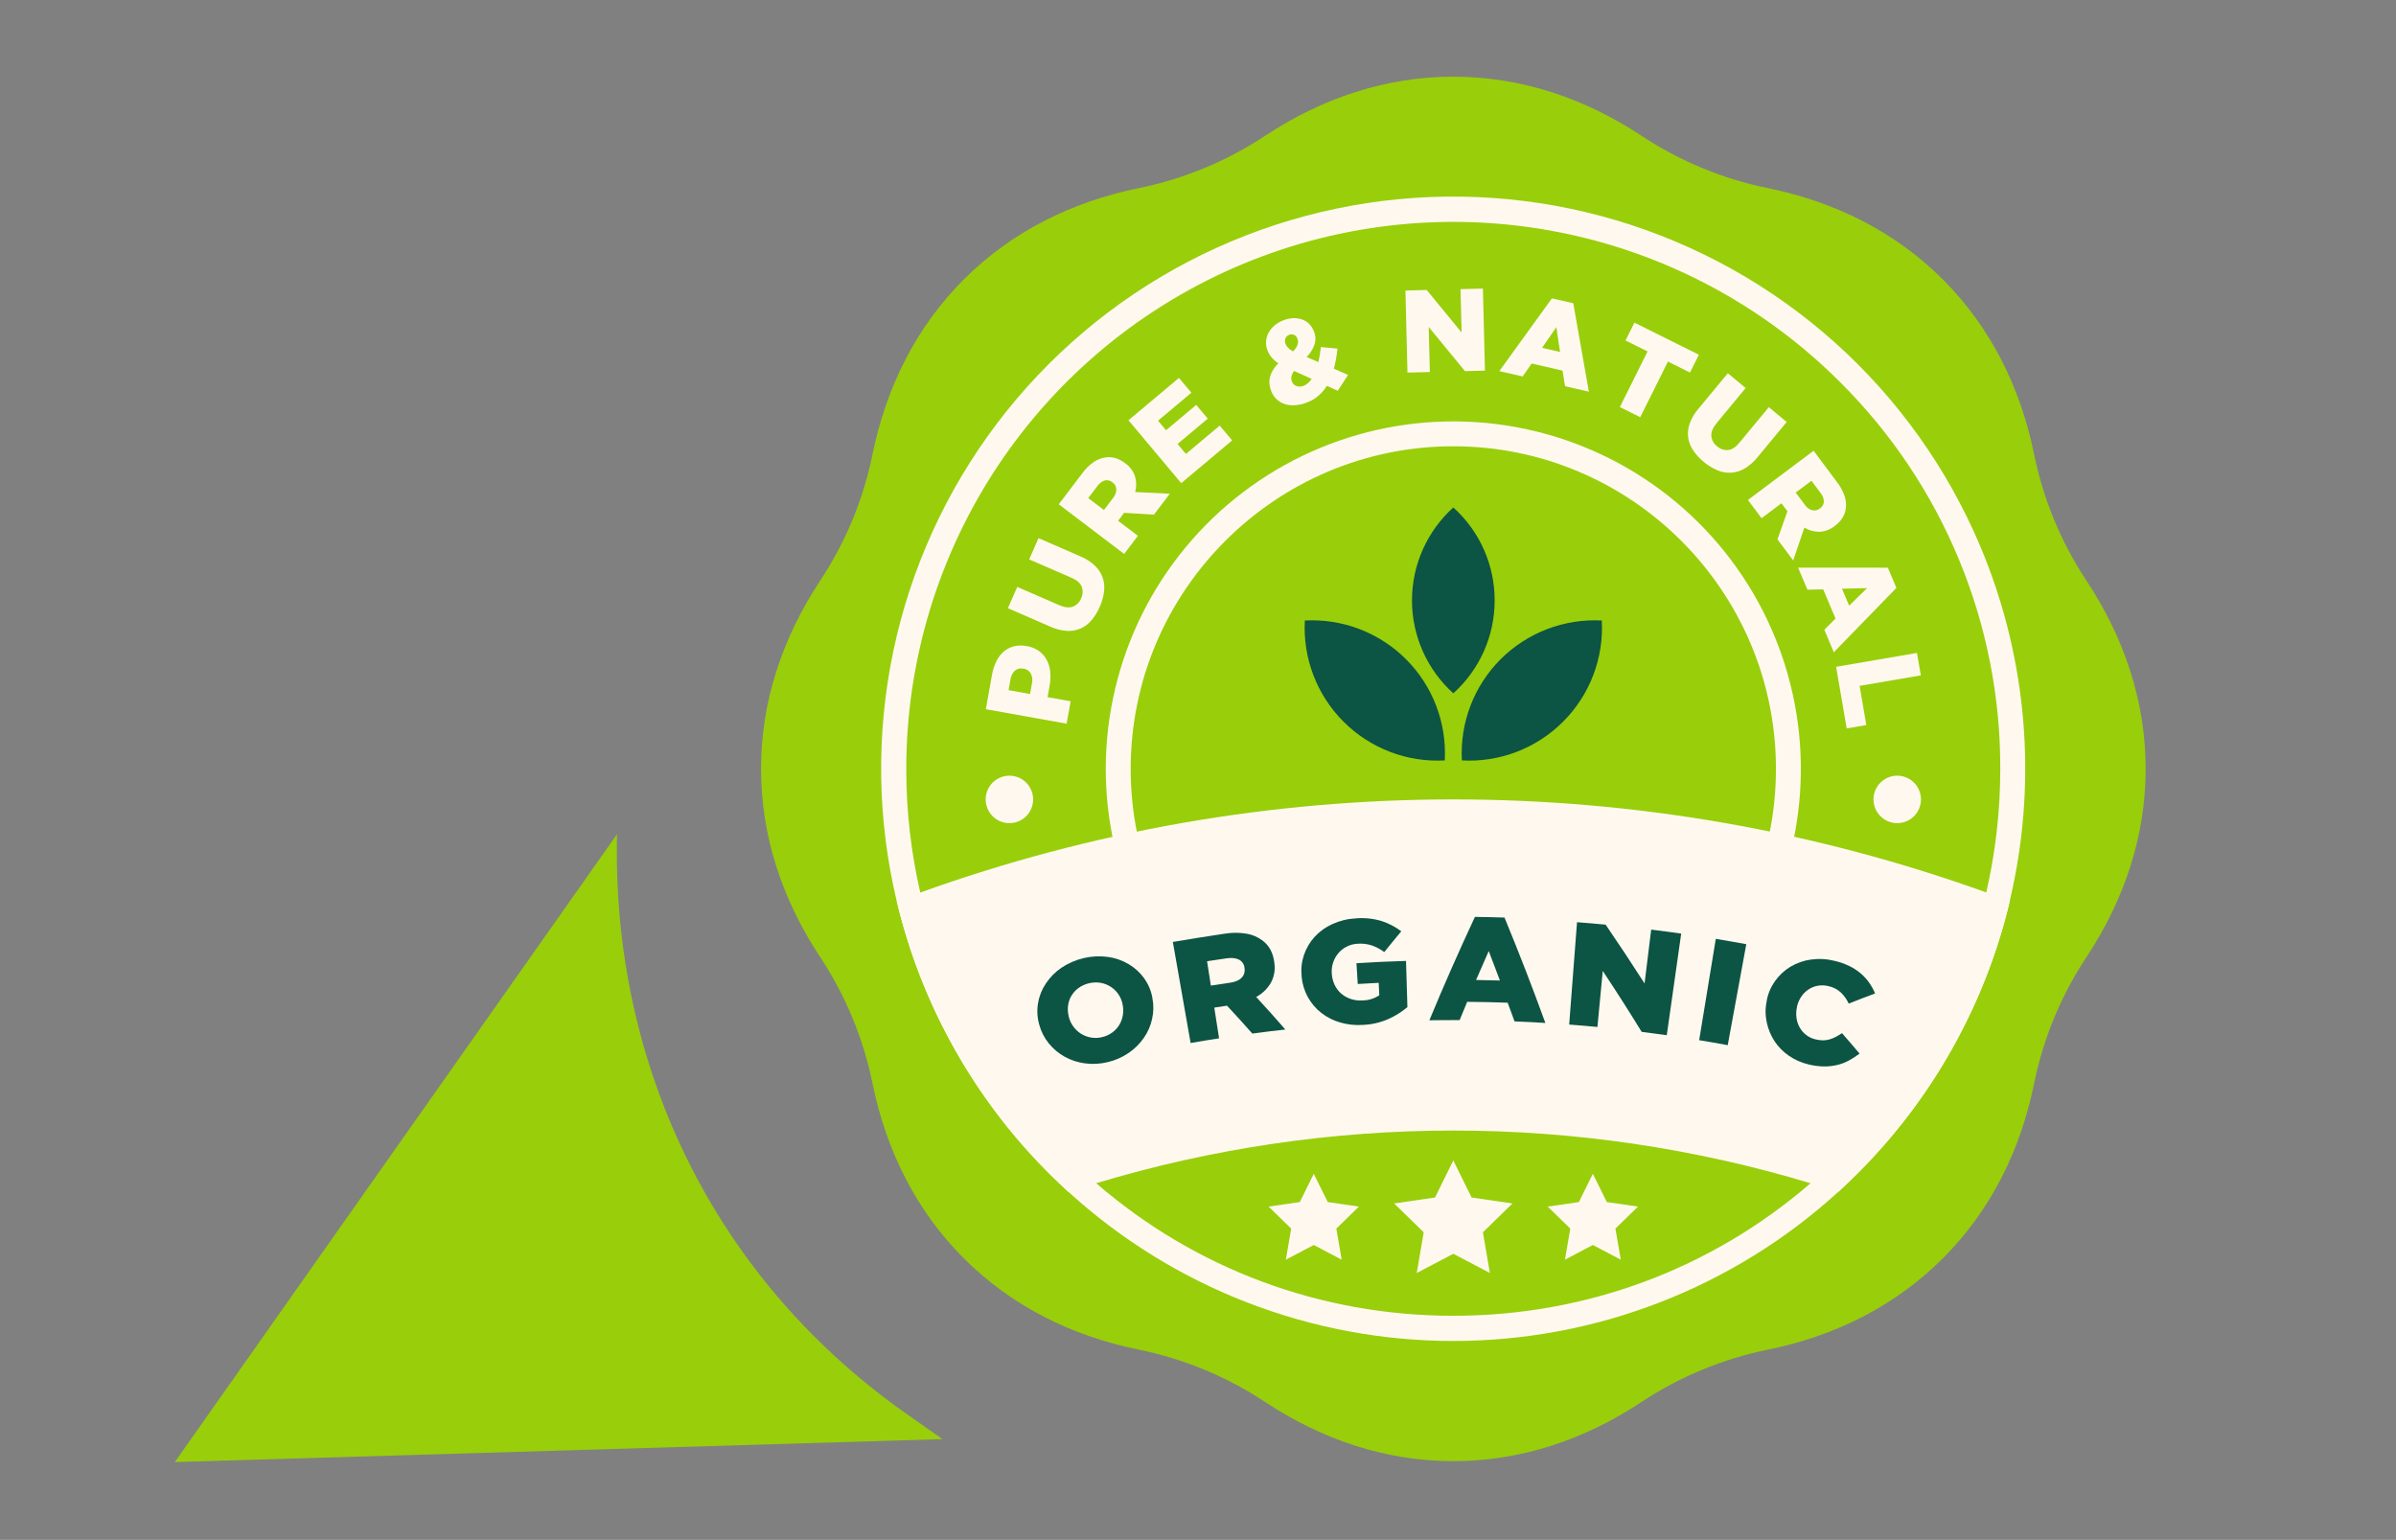
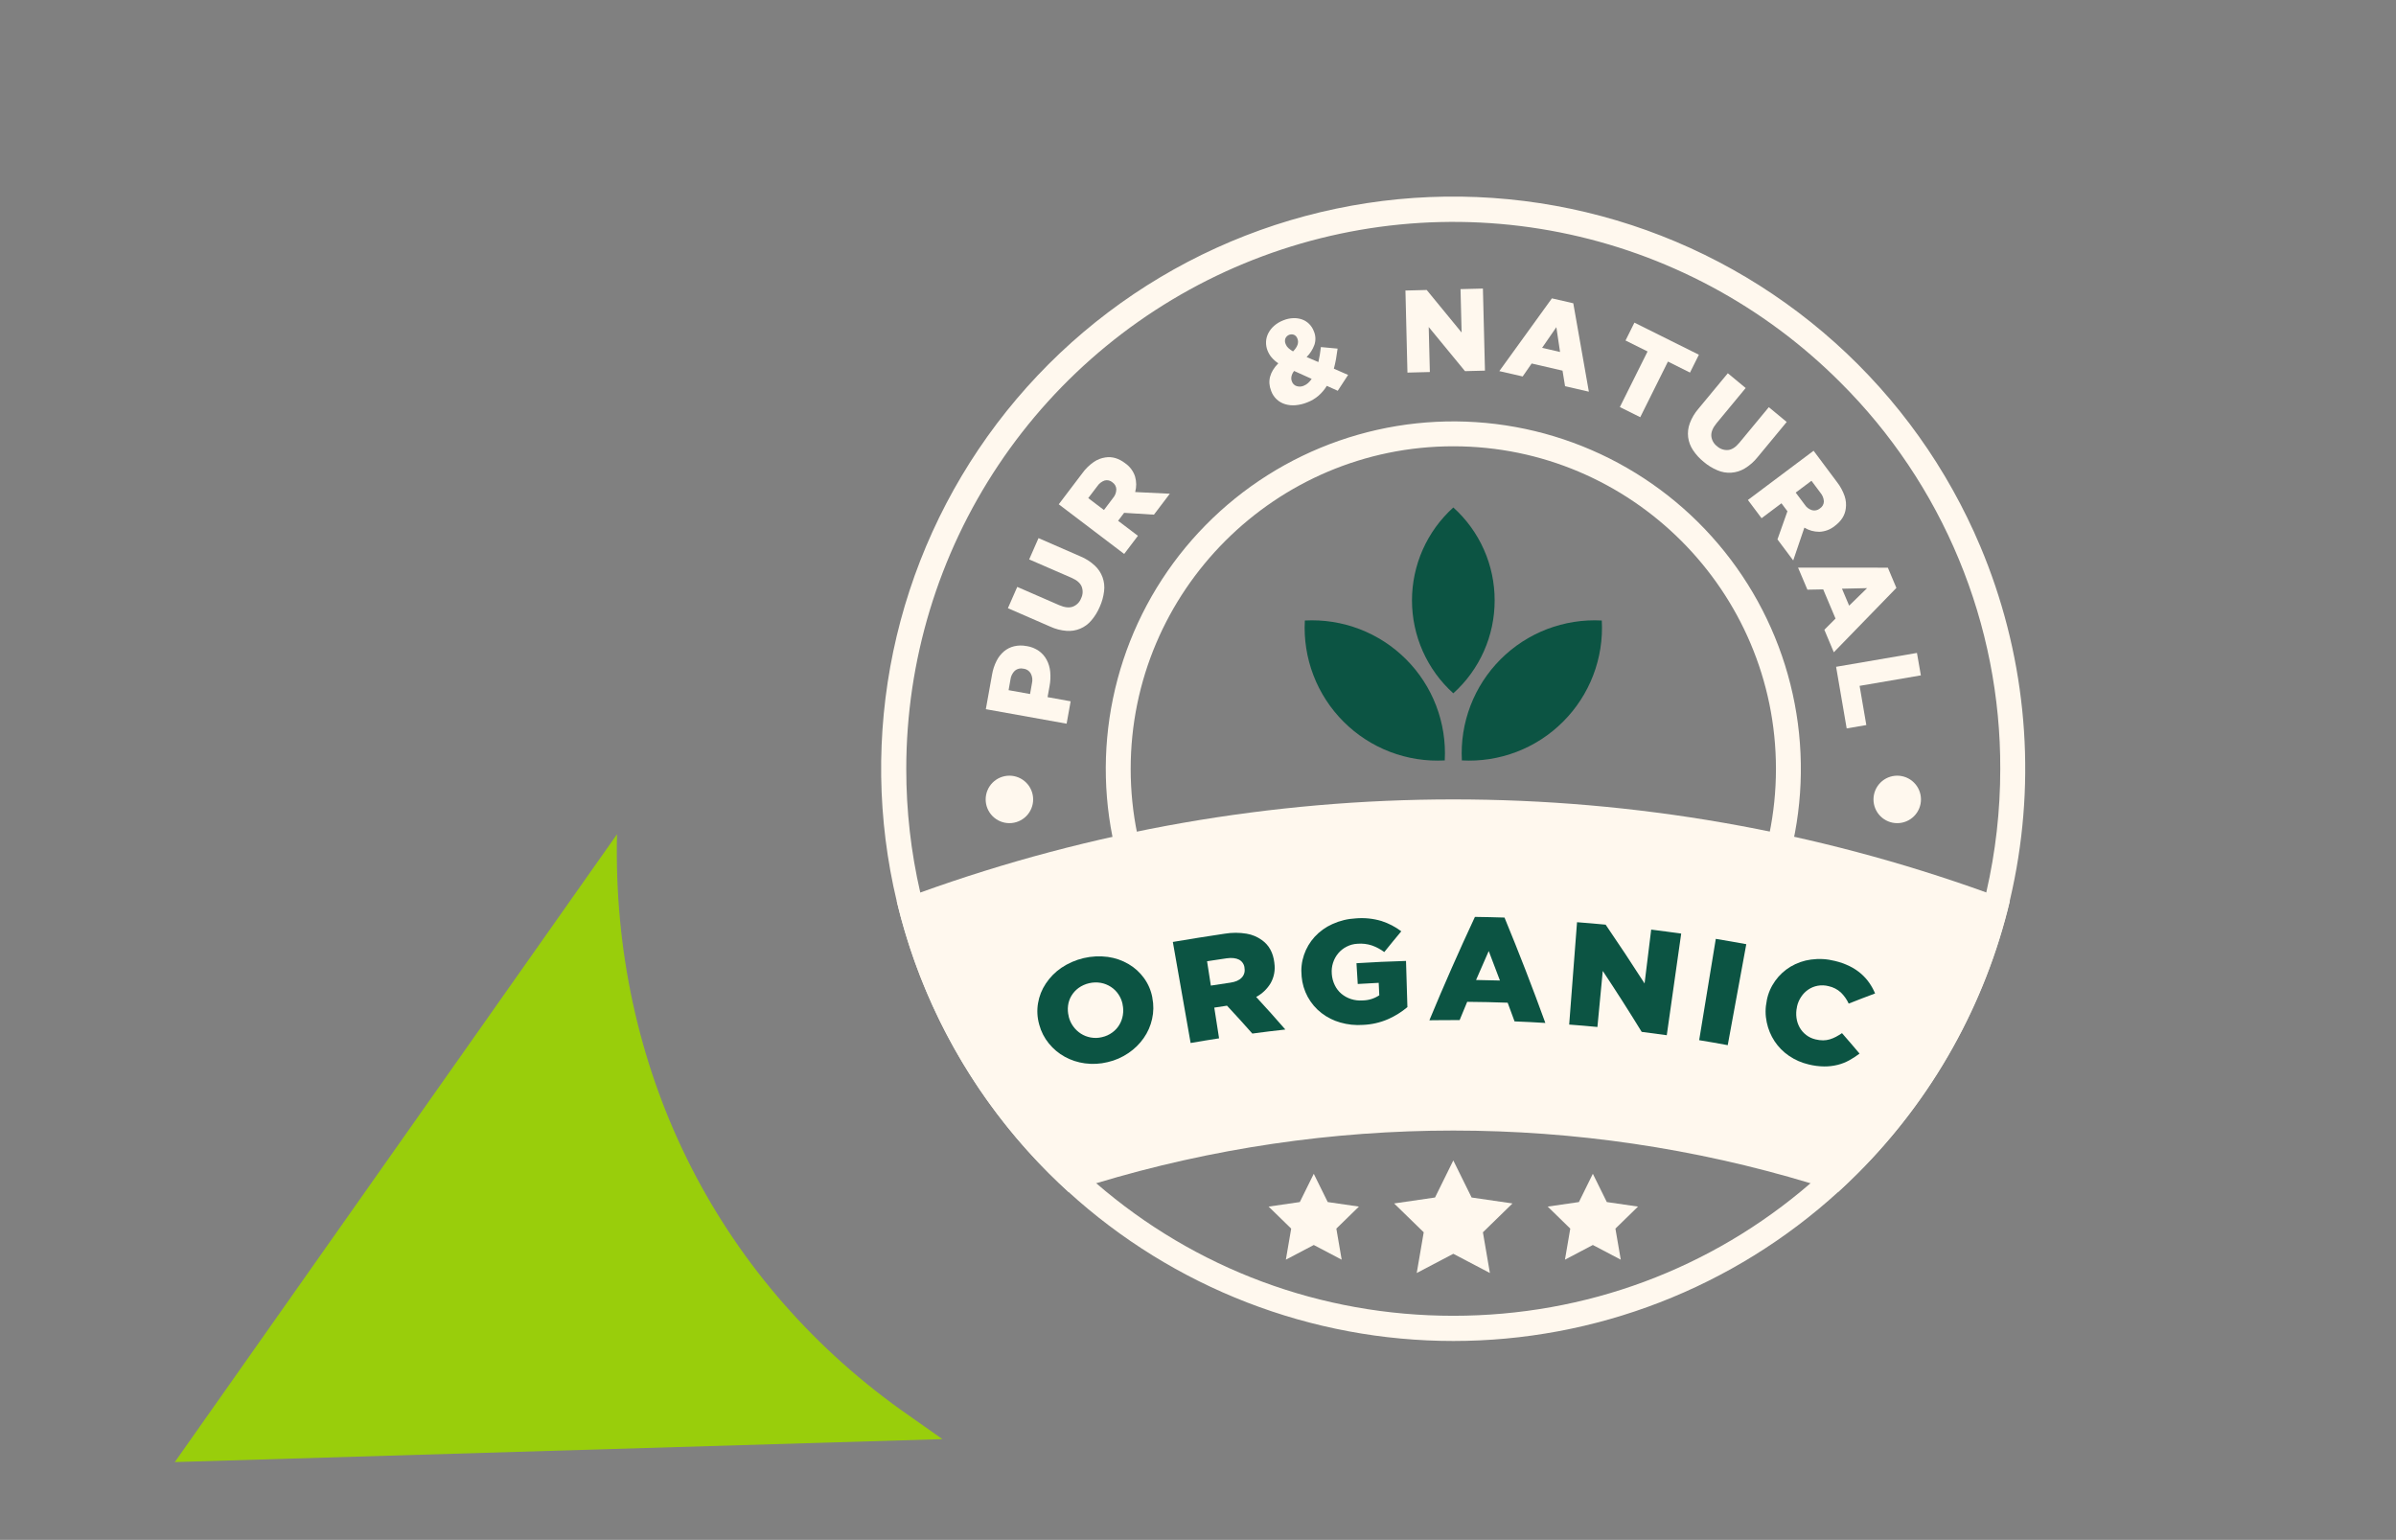
<svg xmlns="http://www.w3.org/2000/svg" width="1366" zoomAndPan="magnify" viewBox="0 0 1024.5 658.5" height="878" preserveAspectRatio="xMidYMid meet" version="1.2">
  <rect x="0" y="0" width="1024.5" height="658.5" fill="#808080" stroke="none" />
  <defs>
    <clipPath id="49e4d052c1">
-       <path d="M 325.414 32.793 L 917.465 32.793 L 917.465 624.844 L 325.414 624.844 Z M 325.414 32.793 " />
-     </clipPath>
+       </clipPath>
    <clipPath id="7eb8a5ef00">
      <path d="M 74 356 L 403 356 L 403 626 L 74 626 Z M 74 356 " />
    </clipPath>
    <clipPath id="095e688d26">
      <path d="M 263.828 356.742 L 403.004 615.461 L 144.281 754.637 L 5.109 495.914 Z M 263.828 356.742 " />
    </clipPath>
    <clipPath id="bf1c02a281">
      <path d="M 263.828 356.742 L 403.004 615.461 L 144.281 754.637 L 5.109 495.914 Z M 263.828 356.742 " />
    </clipPath>
  </defs>
  <g id="6483e1436a">
    <g clip-rule="nonzero" clip-path="url(#49e4d052c1)">
-       <path style=" stroke:none;fill-rule:nonzero;fill:#99ce0b;fill-opacity:1;" d="M 869.801 463.133 C 871.773 453.52 874.637 444.18 878.398 435.117 C 882.16 426.055 886.746 417.434 892.164 409.25 C 908.406 384.656 917.457 357.438 917.457 328.797 C 917.457 300.16 908.438 272.941 892.164 248.34 C 886.746 240.156 882.16 231.535 878.398 222.477 C 874.637 213.414 871.77 204.078 869.801 194.465 C 863.91 165.5 851.031 139.793 830.727 119.492 C 810.426 99.188 784.73 86.309 755.754 80.414 C 746.141 78.445 736.801 75.578 727.738 71.816 C 718.676 68.055 710.055 63.465 701.871 58.047 C 677.277 41.812 650.059 32.793 621.418 32.793 C 592.781 32.793 565.562 41.812 540.965 58.047 C 532.785 63.465 524.16 68.055 515.098 71.816 C 506.035 75.578 496.699 78.445 487.086 80.414 C 458.125 86.305 432.414 99.188 412.113 119.492 C 391.809 139.793 378.93 165.5 373.035 194.465 C 371.066 204.078 368.199 213.414 364.438 222.477 C 360.676 231.539 356.086 240.164 350.672 248.344 C 334.434 272.941 325.414 300.16 325.414 328.797 C 325.414 357.438 334.434 384.656 350.672 409.25 C 356.086 417.434 360.676 426.055 364.438 435.117 C 368.199 444.18 371.066 453.52 373.035 463.133 C 378.93 492.094 391.809 517.805 412.113 538.105 C 432.414 558.41 458.125 571.324 487.086 577.18 C 496.699 579.152 506.035 582.016 515.098 585.777 C 524.16 589.539 532.785 594.125 540.965 599.543 C 565.562 615.785 592.781 624.836 621.418 624.836 C 650.059 624.836 677.277 615.816 701.871 599.543 C 710.055 594.125 718.676 589.539 727.738 585.777 C 736.805 582.016 746.141 579.152 755.754 577.18 C 784.73 571.324 810.426 558.41 830.727 538.105 C 851.031 517.805 863.945 492.109 869.801 463.133 Z M 869.801 463.133 " />
+       <path style=" stroke:none;fill-rule:nonzero;fill:#99ce0b;fill-opacity:1;" d="M 869.801 463.133 C 871.773 453.52 874.637 444.18 878.398 435.117 C 882.16 426.055 886.746 417.434 892.164 409.25 C 908.406 384.656 917.457 357.438 917.457 328.797 C 917.457 300.16 908.438 272.941 892.164 248.34 C 886.746 240.156 882.16 231.535 878.398 222.477 C 874.637 213.414 871.77 204.078 869.801 194.465 C 863.91 165.5 851.031 139.793 830.727 119.492 C 810.426 99.188 784.73 86.309 755.754 80.414 C 746.141 78.445 736.801 75.578 727.738 71.816 C 718.676 68.055 710.055 63.465 701.871 58.047 C 677.277 41.812 650.059 32.793 621.418 32.793 C 592.781 32.793 565.562 41.812 540.965 58.047 C 532.785 63.465 524.16 68.055 515.098 71.816 C 506.035 75.578 496.699 78.445 487.086 80.414 C 458.125 86.305 432.414 99.188 412.113 119.492 C 391.809 139.793 378.93 165.5 373.035 194.465 C 371.066 204.078 368.199 213.414 364.438 222.477 C 360.676 231.539 356.086 240.164 350.672 248.344 C 334.434 272.941 325.414 300.16 325.414 328.797 C 325.414 357.438 334.434 384.656 350.672 409.25 C 356.086 417.434 360.676 426.055 364.438 435.117 C 368.199 444.18 371.066 453.52 373.035 463.133 C 378.93 492.094 391.809 517.805 412.113 538.105 C 432.414 558.41 458.125 571.324 487.086 577.18 C 496.699 579.152 506.035 582.016 515.098 585.777 C 524.16 589.539 532.785 594.125 540.965 599.543 C 650.059 624.836 677.277 615.816 701.871 599.543 C 710.055 594.125 718.676 589.539 727.738 585.777 C 736.805 582.016 746.141 579.152 755.754 577.18 C 784.73 571.324 810.426 558.41 830.727 538.105 C 851.031 517.805 863.945 492.109 869.801 463.133 Z M 869.801 463.133 " />
    </g>
    <path style=" stroke:none;fill-rule:nonzero;fill:#fff8ee;fill-opacity:1;" d="M 846.742 233.613 C 844.996 229.469 843.137 225.379 841.164 221.34 C 839.191 217.297 837.109 213.316 834.914 209.391 C 832.723 205.465 830.426 201.602 828.02 197.805 C 825.613 194.004 823.105 190.273 820.492 186.613 C 817.883 182.953 815.172 179.367 812.363 175.855 C 809.555 172.348 806.652 168.914 803.652 165.562 C 800.656 162.215 797.566 158.949 794.391 155.766 C 791.211 152.586 787.949 149.496 784.598 146.496 C 781.25 143.496 777.82 140.59 774.312 137.777 C 770.805 134.965 767.219 132.254 763.562 129.641 C 759.902 127.023 756.176 124.516 752.379 122.105 C 748.582 119.695 744.723 117.395 740.797 115.199 C 736.875 113.004 732.891 110.918 728.855 108.941 C 724.816 106.965 720.723 105.105 716.582 103.352 C 712.441 101.602 708.254 99.969 704.023 98.449 C 699.789 96.93 695.52 95.527 691.211 94.242 C 686.902 92.961 682.562 91.797 678.188 90.75 C 673.812 89.707 669.414 88.781 664.992 87.98 C 660.566 87.18 656.125 86.5 651.664 85.941 C 647.199 85.387 642.727 84.953 638.242 84.641 C 633.758 84.332 629.266 84.145 624.77 84.082 C 620.273 84.02 615.781 84.082 611.285 84.266 C 606.793 84.453 602.309 84.762 597.836 85.191 C 593.359 85.625 588.898 86.18 584.453 86.859 C 580.008 87.539 575.586 88.34 571.188 89.262 C 566.785 90.184 562.414 91.227 558.07 92.391 C 553.727 93.555 549.418 94.836 545.148 96.234 C 540.875 97.637 536.645 99.156 532.453 100.789 C 528.266 102.422 524.125 104.172 520.035 106.035 C 515.941 107.898 511.902 109.871 507.918 111.957 C 503.938 114.043 500.012 116.234 496.152 118.539 C 492.289 120.84 488.492 123.246 484.762 125.758 C 481.031 128.266 477.375 130.879 473.789 133.594 C 470.203 136.305 466.695 139.113 463.266 142.02 C 459.832 144.926 456.484 147.926 453.219 151.016 C 449.953 154.105 446.777 157.285 443.688 160.551 C 440.594 163.816 437.598 167.168 434.691 170.598 C 431.785 174.027 428.977 177.539 426.266 181.125 C 423.555 184.711 420.941 188.367 418.434 192.098 C 415.922 195.828 413.516 199.625 411.215 203.488 C 408.914 207.352 406.723 211.277 404.637 215.258 C 402.551 219.242 400.578 223.281 398.719 227.375 C 396.855 231.469 395.109 235.609 393.473 239.797 C 391.84 243.988 390.324 248.219 388.926 252.488 C 387.523 256.762 386.242 261.07 385.078 265.414 C 383.918 269.758 382.875 274.129 381.953 278.531 C 381.031 282.93 380.234 287.355 379.555 291.801 C 378.879 296.246 378.324 300.703 377.891 305.18 C 377.461 309.656 377.152 314.141 376.969 318.633 C 376.781 323.125 376.723 327.617 376.785 332.113 C 376.848 336.609 377.035 341.102 377.348 345.586 C 377.66 350.074 378.094 354.547 378.652 359.008 C 379.211 363.469 379.891 367.91 380.691 372.336 C 381.496 376.762 382.418 381.16 383.465 385.531 C 384.512 389.906 385.676 394.246 386.961 398.555 C 388.246 402.863 389.648 407.133 391.168 411.363 C 392.688 415.598 394.324 419.781 396.074 423.926 C 397.824 428.066 399.691 432.156 401.668 436.195 C 403.645 440.234 405.73 444.215 407.926 448.137 C 410.121 452.059 412.426 455.922 414.836 459.719 C 417.242 463.512 419.754 467.242 422.371 470.898 C 424.984 474.555 427.699 478.141 430.512 481.648 C 433.324 485.156 436.23 488.586 439.23 491.934 C 442.23 495.281 445.324 498.543 448.504 501.719 C 451.242 504.453 454.035 507.117 456.879 509.707 C 459.66 512.242 462.496 514.711 465.391 517.113 C 468.285 519.516 471.234 521.852 474.238 524.117 C 477.238 526.387 480.293 528.582 483.398 530.707 C 486.5 532.832 489.652 534.887 492.852 536.867 C 496.051 538.844 499.293 540.75 502.578 542.582 C 505.867 544.41 509.195 546.164 512.562 547.84 C 515.93 549.516 519.332 551.117 522.777 552.633 C 526.219 554.152 529.691 555.594 533.199 556.953 C 536.707 558.309 540.246 559.586 543.812 560.781 C 547.379 561.977 550.973 563.09 554.59 564.121 C 558.211 565.148 561.852 566.094 565.512 566.957 C 569.176 567.816 572.855 568.594 576.551 569.285 C 580.25 569.977 583.961 570.578 587.688 571.102 C 591.414 571.621 595.152 572.051 598.898 572.398 C 602.645 572.746 606.395 573.008 610.152 573.18 C 613.91 573.355 617.672 573.441 621.434 573.441 C 625.195 573.441 628.953 573.355 632.715 573.18 C 636.473 573.008 640.223 572.746 643.969 572.398 C 647.715 572.051 651.449 571.621 655.176 571.098 C 658.902 570.578 662.613 569.973 666.312 569.285 C 670.012 568.594 673.691 567.816 677.352 566.957 C 681.016 566.094 684.656 565.148 688.273 564.121 C 691.895 563.09 695.484 561.977 699.055 560.781 C 702.621 559.586 706.156 558.309 709.664 556.953 C 713.172 555.594 716.648 554.152 720.09 552.633 C 723.531 551.117 726.938 549.516 730.305 547.84 C 733.672 546.164 737 544.41 740.285 542.582 C 743.574 540.75 746.816 538.844 750.016 536.867 C 753.215 534.887 756.363 532.832 759.469 530.707 C 762.574 528.582 765.625 526.387 768.629 524.117 C 771.633 521.852 774.578 519.516 777.477 517.113 C 780.371 514.711 783.207 512.242 785.988 509.707 C 788.824 507.125 791.609 504.465 794.34 501.719 C 796.477 499.586 798.57 497.41 800.621 495.195 C 802.676 492.984 804.688 490.734 806.656 488.445 C 808.629 486.156 810.555 483.832 812.438 481.473 C 814.324 479.113 816.164 476.723 817.957 474.297 C 819.754 471.867 821.504 469.406 823.211 466.918 C 824.914 464.426 826.57 461.902 828.184 459.348 C 829.793 456.797 831.359 454.215 832.875 451.602 C 834.391 448.992 835.855 446.352 837.273 443.688 C 838.691 441.023 840.062 438.332 841.379 435.613 C 842.699 432.898 843.965 430.16 845.184 427.398 C 846.402 424.633 847.566 421.848 848.68 419.043 C 849.793 416.238 850.855 413.41 851.867 410.566 C 852.875 407.723 853.832 404.859 854.734 401.977 C 855.641 399.098 856.488 396.199 857.285 393.289 C 858.082 390.375 858.824 387.449 859.516 384.512 C 860.203 381.57 860.836 378.617 861.414 375.656 C 861.996 372.691 862.52 369.719 862.988 366.738 C 863.457 363.754 863.871 360.766 864.23 357.766 C 864.59 354.77 864.891 351.766 865.137 348.758 C 865.387 345.746 865.578 342.734 865.715 339.719 C 865.848 336.703 865.93 333.684 865.953 330.668 C 865.977 327.648 865.945 324.629 865.859 321.609 C 865.773 318.594 865.629 315.578 865.43 312.566 C 865.23 309.551 864.977 306.543 864.668 303.543 C 864.355 300.539 863.988 297.543 863.57 294.551 C 863.148 291.562 862.672 288.582 862.141 285.609 C 861.609 282.637 861.023 279.676 860.383 276.727 C 859.742 273.773 859.047 270.836 858.297 267.914 C 857.547 264.988 856.742 262.078 855.887 259.184 C 855.027 256.289 854.117 253.41 853.156 250.551 C 852.191 247.688 851.176 244.848 850.105 242.023 C 849.035 239.199 847.918 236.395 846.742 233.613 Z M 786.832 494.184 C 782.73 498.285 778.516 502.215 774.184 505.969 C 731.703 542.699 678.102 562.668 621.418 562.668 C 564.738 562.668 511.172 542.699 468.727 505.988 C 464.375 502.223 460.141 498.289 456.031 494.184 C 448.316 486.508 441.172 478.328 434.605 469.648 C 428.035 460.965 422.109 451.867 416.82 442.352 C 411.531 432.84 406.934 423 403.027 412.84 C 399.121 402.68 395.945 392.293 393.5 381.688 C 389.496 364.285 387.5 346.66 387.508 328.805 C 387.508 325.934 387.559 323.062 387.664 320.195 C 387.77 317.328 387.93 314.461 388.141 311.598 C 388.352 308.734 388.613 305.875 388.93 303.023 C 389.246 300.168 389.617 297.32 390.035 294.48 C 390.457 291.641 390.93 288.812 391.457 285.988 C 391.98 283.168 392.559 280.355 393.188 277.555 C 393.816 274.754 394.496 271.965 395.227 269.188 C 395.957 266.41 396.742 263.648 397.574 260.902 C 398.406 258.156 399.289 255.422 400.223 252.707 C 401.156 249.992 402.141 247.297 403.176 244.617 C 404.207 241.941 405.289 239.281 406.418 236.641 C 407.551 234.004 408.73 231.387 409.957 228.793 C 411.184 226.195 412.457 223.625 413.781 221.074 C 415.102 218.527 416.473 216.004 417.887 213.508 C 419.301 211.008 420.762 208.535 422.266 206.094 C 423.773 203.648 425.324 201.234 426.918 198.844 C 428.512 196.457 430.152 194.102 431.832 191.773 C 433.516 189.449 435.238 187.152 437.004 184.891 C 438.77 182.625 440.578 180.395 442.426 178.199 C 444.273 176.004 446.164 173.84 448.09 171.711 C 450.02 169.586 451.984 167.496 453.988 165.441 C 455.996 163.383 458.035 161.367 460.117 159.387 C 462.195 157.406 464.309 155.469 466.461 153.566 C 468.613 151.664 470.797 149.801 473.016 147.98 C 475.234 146.16 477.488 144.379 479.77 142.641 C 482.055 140.902 484.371 139.207 486.719 137.555 C 489.066 135.902 491.441 134.293 493.852 132.727 C 496.258 131.16 498.691 129.641 501.152 128.164 C 503.617 126.688 506.105 125.258 508.621 123.871 C 511.133 122.488 513.676 121.152 516.238 119.859 C 518.801 118.57 521.391 117.328 524 116.129 C 526.609 114.934 529.242 113.789 531.895 112.691 C 534.547 111.59 537.219 110.543 539.91 109.543 C 542.602 108.539 545.309 107.59 548.035 106.691 C 550.762 105.789 553.504 104.941 556.258 104.141 C 559.016 103.34 561.789 102.59 564.574 101.895 C 567.359 101.195 570.156 100.551 572.965 99.957 C 575.773 99.363 578.59 98.82 581.418 98.328 C 584.246 97.836 587.086 97.398 589.93 97.012 C 592.773 96.625 595.625 96.293 598.48 96.012 C 601.34 95.73 604.199 95.5 607.066 95.324 C 609.93 95.148 612.801 95.027 615.668 94.957 C 618.539 94.887 621.41 94.867 624.281 94.902 C 627.152 94.938 630.02 95.027 632.887 95.168 C 635.754 95.309 638.617 95.504 641.48 95.75 C 644.34 95.996 647.195 96.293 650.043 96.645 C 652.895 96.996 655.734 97.402 658.57 97.859 C 661.402 98.312 664.227 98.824 667.043 99.383 C 669.859 99.941 672.664 100.555 675.457 101.219 C 678.25 101.883 681.031 102.598 683.797 103.363 C 686.562 104.129 689.316 104.945 692.055 105.812 C 694.789 106.68 697.508 107.598 700.211 108.562 C 702.914 109.531 705.602 110.547 708.266 111.613 C 710.93 112.68 713.574 113.797 716.199 114.961 C 718.824 116.125 721.426 117.336 724.008 118.594 C 726.586 119.855 729.145 121.16 731.676 122.516 C 734.207 123.867 736.711 125.266 739.191 126.715 C 741.672 128.16 744.125 129.648 746.551 131.188 C 748.977 132.723 751.371 134.301 753.738 135.926 C 756.105 137.551 758.441 139.219 760.75 140.93 C 763.055 142.641 765.328 144.391 767.57 146.188 C 769.812 147.98 772.02 149.816 774.191 151.691 C 776.367 153.566 778.504 155.48 780.605 157.434 C 782.711 159.391 784.777 161.383 786.805 163.41 C 792.238 168.816 797.391 174.473 802.266 180.387 C 807.137 186.301 811.707 192.441 815.973 198.809 C 820.238 205.172 824.18 211.734 827.797 218.492 C 831.41 225.246 834.684 232.164 837.617 239.246 C 840.547 246.324 843.125 253.531 845.344 260.867 C 847.562 268.199 849.41 275.625 850.895 283.145 C 852.379 290.664 853.488 298.234 854.223 305.863 C 854.957 313.492 855.312 321.137 855.289 328.797 C 855.297 346.641 853.297 364.258 849.301 381.645 C 846.859 392.258 843.688 402.645 839.785 412.809 C 835.883 422.973 831.289 432.812 826.004 442.332 C 820.719 451.852 814.793 460.953 808.227 469.637 C 801.664 478.32 794.523 486.504 786.805 494.184 Z M 786.832 494.184 " />
    <path style=" stroke:none;fill-rule:nonzero;fill:#fff8ee;fill-opacity:1;" d="M 621.418 477.41 C 618.582 477.41 615.746 477.328 612.914 477.168 C 610.082 477.004 607.254 476.762 604.438 476.438 C 601.617 476.113 598.809 475.707 596.016 475.223 C 593.219 474.738 590.438 474.172 587.676 473.527 C 584.91 472.883 582.168 472.16 579.445 471.359 C 576.727 470.559 574.027 469.68 571.355 468.723 C 568.684 467.766 566.043 466.734 563.43 465.629 C 560.816 464.52 558.238 463.34 555.695 462.086 C 553.148 460.828 550.641 459.504 548.172 458.105 C 545.703 456.707 543.277 455.238 540.891 453.699 C 538.508 452.164 536.168 450.559 533.875 448.887 C 531.582 447.215 529.34 445.477 527.145 443.68 C 524.953 441.879 522.812 440.016 520.727 438.094 C 518.641 436.172 516.609 434.191 514.637 432.152 C 512.66 430.113 510.75 428.02 508.895 425.871 C 507.043 423.723 505.25 421.52 503.523 419.27 C 501.797 417.02 500.137 414.719 498.539 412.375 C 496.945 410.027 495.418 407.637 493.957 405.203 C 492.5 402.77 491.109 400.297 489.793 397.781 C 488.477 395.27 487.234 392.719 486.062 390.137 C 484.891 387.551 483.793 384.934 482.773 382.289 C 481.75 379.641 480.809 376.965 479.938 374.266 C 479.07 371.562 478.281 368.84 477.57 366.09 C 476.855 363.344 476.223 360.578 475.672 357.797 C 475.117 355.016 474.645 352.219 474.25 349.406 C 473.855 346.598 473.543 343.777 473.312 340.949 C 473.082 338.121 472.93 335.289 472.859 332.453 C 472.789 329.617 472.801 326.781 472.895 323.945 C 472.988 321.109 473.16 318.277 473.418 315.449 C 473.672 312.625 474.008 309.809 474.422 307 C 474.84 304.195 475.336 301.402 475.914 298.625 C 476.488 295.844 477.145 293.086 477.879 290.344 C 478.613 287.602 479.426 284.887 480.316 282.191 C 481.207 279.496 482.172 276.832 483.215 274.191 C 484.258 271.551 485.375 268.945 486.566 266.371 C 487.758 263.797 489.023 261.258 490.363 258.754 C 491.699 256.25 493.105 253.789 494.586 251.367 C 496.066 248.945 497.613 246.566 499.227 244.234 C 500.84 241.902 502.52 239.617 504.266 237.379 C 506.012 235.141 507.82 232.957 509.691 230.824 C 511.562 228.691 513.492 226.613 515.484 224.59 C 517.473 222.566 519.52 220.602 521.621 218.695 C 523.723 216.793 525.879 214.949 528.09 213.164 C 530.297 211.383 532.555 209.664 534.859 208.012 C 537.168 206.359 539.52 204.773 541.914 203.258 C 544.312 201.738 546.75 200.289 549.23 198.91 C 551.711 197.531 554.23 196.227 556.785 194.992 C 559.34 193.758 561.93 192.598 564.551 191.512 C 567.172 190.426 569.82 189.418 572.5 188.484 C 575.18 187.547 577.883 186.691 580.613 185.914 C 583.34 185.133 586.09 184.434 588.859 183.812 C 591.629 183.188 594.41 182.648 597.211 182.184 C 600.012 181.723 602.82 181.34 605.645 181.039 C 608.465 180.738 611.293 180.52 614.125 180.379 C 616.961 180.238 619.797 180.184 622.633 180.203 C 625.473 180.227 628.305 180.332 631.137 180.52 C 633.969 180.703 636.793 180.969 639.609 181.316 C 642.426 181.664 645.23 182.094 648.02 182.602 C 650.812 183.109 653.586 183.695 656.344 184.363 C 659.105 185.027 661.84 185.773 664.555 186.598 C 667.27 187.422 669.961 188.324 672.625 189.301 C 675.289 190.277 677.922 191.332 680.523 192.461 C 683.129 193.59 685.699 194.789 688.234 196.066 C 690.766 197.344 693.262 198.688 695.719 200.109 C 698.18 201.527 700.594 203.016 702.965 204.57 C 705.336 206.129 707.664 207.754 709.941 209.441 C 712.223 211.133 714.449 212.887 716.629 214.707 C 718.809 216.523 720.934 218.402 723.004 220.34 C 725.074 222.281 727.09 224.277 729.047 226.332 C 731 228.391 732.898 230.5 734.734 232.66 C 736.57 234.824 738.344 237.039 740.051 239.305 C 741.762 241.57 743.402 243.883 744.98 246.242 C 746.555 248.602 748.062 251.004 749.504 253.449 C 750.941 255.895 752.309 258.379 753.605 260.902 C 754.902 263.43 756.125 265.988 757.273 268.582 C 758.426 271.176 759.5 273.801 760.5 276.457 C 761.5 279.113 762.422 281.793 763.27 284.504 C 764.113 287.211 764.883 289.941 765.57 292.695 C 766.262 295.445 766.871 298.215 767.402 301.004 C 767.934 303.793 768.383 306.59 768.754 309.406 C 769.125 312.219 769.414 315.039 769.621 317.871 C 769.832 320.699 769.957 323.531 770.004 326.371 C 770.051 329.207 770.016 332.043 769.902 334.879 C 769.785 337.715 769.59 340.543 769.309 343.367 C 769.031 346.191 768.672 349.004 768.234 351.809 C 767.797 354.613 767.277 357.398 766.676 360.172 C 766.078 362.949 765.398 365.703 764.645 368.438 C 763.887 371.172 763.051 373.883 762.141 376.57 C 761.227 379.258 760.238 381.914 759.176 384.547 C 758.109 387.176 756.973 389.773 755.758 392.34 C 754.547 394.902 753.262 397.434 751.902 399.922 C 750.543 402.414 749.117 404.867 747.617 407.273 C 746.121 409.684 744.555 412.051 742.918 414.371 C 741.285 416.691 739.586 418.961 737.824 421.184 C 736.059 423.406 734.234 425.578 732.344 427.695 C 730.457 429.812 728.508 431.875 726.504 433.883 C 723.07 437.332 719.473 440.609 715.715 443.703 C 711.957 446.801 708.059 449.703 704.012 452.414 C 699.969 455.125 695.801 457.629 691.508 459.926 C 687.215 462.227 682.82 464.305 678.32 466.172 C 673.82 468.035 669.242 469.672 664.582 471.082 C 659.922 472.492 655.203 473.668 650.426 474.609 C 645.652 475.555 640.84 476.262 635.992 476.727 C 631.145 477.195 626.289 477.422 621.418 477.41 Z M 621.418 190.844 C 545.352 190.844 483.465 252.75 483.465 328.797 C 483.465 404.844 545.371 466.758 621.418 466.758 C 697.465 466.758 759.375 404.852 759.375 328.797 C 759.375 252.746 697.484 190.844 621.418 190.844 Z M 621.418 190.844 " />
    <path style=" stroke:none;fill-rule:nonzero;fill:#fff8ee;fill-opacity:1;" d="M 421.531 303.27 L 424.195 288.457 C 424.535 286.441 425.16 284.516 426.078 282.688 C 426.859 281.098 427.922 279.727 429.258 278.566 C 430.539 277.496 431.988 276.766 433.605 276.371 C 435.375 275.961 437.148 275.93 438.934 276.285 L 439.031 276.285 C 440.918 276.582 442.641 277.273 444.211 278.359 C 445.613 279.367 446.723 280.629 447.539 282.148 C 448.391 283.758 448.898 285.473 449.062 287.285 C 449.254 289.332 449.156 291.359 448.777 293.379 L 447.926 298.117 L 457.797 299.895 L 456.074 309.469 Z M 441.242 292.246 C 441.598 290.773 441.434 289.359 440.75 288.008 C 440.434 287.445 440.008 286.984 439.473 286.625 C 438.938 286.262 438.352 286.039 437.715 285.957 L 437.613 285.957 C 436.973 285.797 436.328 285.793 435.684 285.941 C 435.039 286.09 434.461 286.375 433.953 286.801 C 432.863 287.863 432.23 289.152 432.047 290.66 L 431.258 295.137 L 440.438 296.785 Z M 441.242 292.246 " />
    <path style=" stroke:none;fill-rule:nonzero;fill:#fff8ee;fill-opacity:1;" d="M 470.246 259.477 C 469.352 261.602 468.156 263.543 466.664 265.301 C 466.023 266.07 465.297 266.754 464.492 267.348 C 463.688 267.945 462.824 268.438 461.898 268.828 C 460.977 269.215 460.02 269.492 459.027 269.652 C 458.039 269.812 457.047 269.852 456.047 269.773 C 453.602 269.586 451.27 268.977 449.043 267.949 L 430.969 260.082 L 434.965 250.973 L 452.852 258.762 C 455.18 259.777 457.137 260 458.715 259.43 C 459.535 259.117 460.25 258.648 460.871 258.031 C 461.488 257.41 461.953 256.691 462.262 255.875 C 462.652 255.094 462.867 254.273 462.914 253.406 C 462.957 252.535 462.828 251.695 462.523 250.883 C 461.918 249.352 460.473 248.094 458.211 247.102 L 440.062 239.219 L 444.059 230.113 L 461.879 237.887 C 464.211 238.832 466.301 240.164 468.141 241.883 C 468.883 242.57 469.531 243.34 470.09 244.188 C 470.648 245.031 471.102 245.93 471.445 246.887 C 471.785 247.84 472.012 248.82 472.121 249.828 C 472.23 250.832 472.219 251.84 472.09 252.844 C 471.812 255.148 471.199 257.359 470.246 259.477 Z M 470.246 259.477 " />
    <path style=" stroke:none;fill-rule:nonzero;fill:#fff8ee;fill-opacity:1;" d="M 452.711 215.648 L 462.742 202.422 C 464.113 200.516 465.762 198.891 467.688 197.555 C 469.203 196.516 470.871 195.867 472.688 195.609 C 475.535 195.168 478.336 195.988 481.082 198.074 L 481.16 198.133 C 482.145 198.82 482.992 199.645 483.707 200.605 C 484.418 201.57 484.965 202.621 485.336 203.758 C 485.969 205.973 485.988 208.191 485.391 210.414 L 500.199 211.133 L 493.41 220.086 L 480.664 219.297 L 480.602 219.375 L 478.086 222.703 L 486.562 229.129 L 480.684 236.883 Z M 475.898 212.984 C 476.828 211.902 477.305 210.648 477.328 209.223 C 477.305 208.641 477.152 208.094 476.871 207.582 C 476.59 207.07 476.211 206.648 475.73 206.312 L 475.648 206.246 C 475.195 205.852 474.672 205.582 474.082 205.445 C 473.492 205.309 472.906 205.32 472.32 205.477 C 471.004 205.949 469.953 206.77 469.172 207.934 L 465.32 213.004 L 472.035 218.098 Z M 475.898 212.984 " />
-     <path style=" stroke:none;fill-rule:nonzero;fill:#fff8ee;fill-opacity:1;" d="M 482.512 179.719 L 504.102 161.602 L 509.426 167.938 L 495.16 179.906 L 498.582 183.98 L 511.484 173.145 L 516.422 179.023 L 503.516 189.859 L 507.09 194.121 L 521.535 181.996 L 526.859 188.336 L 505.078 206.613 Z M 482.512 179.719 " />
    <path style=" stroke:none;fill-rule:nonzero;fill:#fff8ee;fill-opacity:1;" d="M 567.328 165.004 C 566.363 166.586 565.188 167.984 563.793 169.203 C 562.332 170.461 560.699 171.426 558.895 172.098 C 557.32 172.734 555.688 173.125 554 173.277 C 552.504 173.418 551.031 173.281 549.586 172.863 C 548.895 172.664 548.234 172.387 547.609 172.031 C 546.984 171.676 546.406 171.25 545.883 170.758 C 545.355 170.266 544.895 169.719 544.5 169.117 C 544.102 168.516 543.781 167.875 543.535 167.199 L 543.504 167.105 C 541.906 162.992 542.934 159.078 546.586 155.363 C 545.512 154.656 544.559 153.812 543.723 152.84 C 542.984 151.965 542.41 150.996 541.996 149.934 L 541.957 149.84 C 541.5 148.66 541.297 147.441 541.344 146.176 C 541.398 144.906 541.707 143.699 542.277 142.562 C 542.906 141.336 543.742 140.266 544.773 139.355 C 545.957 138.312 547.289 137.516 548.77 136.965 C 550.145 136.402 551.578 136.094 553.066 136.047 C 554.355 136.004 555.609 136.199 556.824 136.633 C 557.957 137.051 558.945 137.688 559.797 138.543 C 560.668 139.422 561.32 140.441 561.762 141.598 L 561.801 141.691 C 562.191 142.609 562.406 143.562 562.445 144.559 C 562.48 145.555 562.344 146.523 562.027 147.469 C 561.297 149.449 560.188 151.188 558.699 152.688 L 563.727 154.824 C 563.953 153.84 564.152 152.828 564.332 151.742 C 564.512 150.656 564.656 149.566 564.797 148.414 L 571.941 149.078 C 571.742 150.594 571.52 152.062 571.273 153.488 C 571.02 154.91 570.707 156.309 570.344 157.668 L 576.426 160.328 L 572.008 167.105 Z M 552.887 150.277 C 554.797 148.348 555.43 146.559 554.793 144.914 L 554.754 144.82 C 554.508 144.066 554.023 143.516 553.309 143.176 C 552.961 143.043 552.602 142.977 552.23 142.98 C 551.859 142.988 551.5 143.062 551.156 143.203 C 550.816 143.348 550.512 143.551 550.246 143.809 C 549.98 144.07 549.773 144.371 549.625 144.711 C 549.34 145.52 549.371 146.312 549.719 147.098 L 549.754 147.188 C 550 147.824 550.375 148.367 550.879 148.828 C 551.496 149.379 552.168 149.863 552.887 150.277 Z M 557.516 164.922 C 558.191 164.656 558.797 164.277 559.332 163.785 C 559.914 163.258 560.418 162.668 560.852 162.016 L 553.348 158.633 C 552.785 159.324 552.406 160.109 552.215 160.98 C 552.07 161.703 552.129 162.406 552.391 163.094 L 552.43 163.184 C 552.59 163.645 552.848 164.047 553.199 164.383 C 553.551 164.723 553.961 164.965 554.426 165.109 C 555.477 165.434 556.504 165.379 557.516 164.941 Z M 557.516 164.922 " />
    <path style=" stroke:none;fill-rule:nonzero;fill:#fff8ee;fill-opacity:1;" d="M 600.949 124.238 L 610.043 124.004 L 624.969 142.191 L 624.5 123.637 L 634.074 123.398 L 634.953 158.492 L 626.414 158.711 L 610.902 139.84 L 611.387 159.09 L 601.809 159.332 Z M 600.949 124.238 " />
    <path style=" stroke:none;fill-rule:nonzero;fill:#fff8ee;fill-opacity:1;" d="M 663.578 127.586 L 672.715 129.684 L 679.375 167.492 L 669.203 165.156 L 668.117 158.5 L 654.922 155.445 L 651.074 160.988 L 641.09 158.699 Z M 667.059 150.512 L 665.48 139.906 L 659.383 148.746 Z M 667.059 150.512 " />
    <path style=" stroke:none;fill-rule:nonzero;fill:#fff8ee;fill-opacity:1;" d="M 704.48 150.297 L 695.055 145.605 L 698.855 137.969 L 726.422 151.695 L 722.621 159.324 L 713.195 154.613 L 701.348 178.402 L 692.633 174.07 Z M 704.48 150.297 " />
    <path style=" stroke:none;fill-rule:nonzero;fill:#fff8ee;fill-opacity:1;" d="M 728.508 197.527 C 726.707 196.082 725.172 194.398 723.895 192.477 C 722.781 190.793 722.09 188.953 721.824 186.957 C 721.59 184.922 721.824 182.945 722.527 181.027 C 723.383 178.727 724.613 176.652 726.215 174.801 L 738.797 159.609 L 746.426 165.93 L 733.992 180.965 C 732.375 182.922 731.625 184.738 731.734 186.418 C 731.812 187.289 732.062 188.109 732.488 188.875 C 732.914 189.641 733.477 190.285 734.18 190.812 C 734.816 191.398 735.547 191.832 736.367 192.117 C 737.188 192.398 738.031 192.508 738.898 192.441 C 740.543 192.281 742.145 191.25 743.723 189.34 L 756.324 174.117 L 763.973 180.445 L 751.57 195.438 C 750.008 197.414 748.141 199.051 745.98 200.352 C 745.109 200.871 744.191 201.281 743.223 201.586 C 742.258 201.887 741.266 202.07 740.254 202.137 C 739.242 202.203 738.238 202.148 737.238 201.977 C 736.238 201.801 735.273 201.512 734.344 201.109 C 732.215 200.215 730.27 199.02 728.508 197.527 Z M 728.508 197.527 " />
    <path style=" stroke:none;fill-rule:nonzero;fill:#fff8ee;fill-opacity:1;" d="M 775.465 192.754 L 785.414 206.066 C 786.871 207.914 787.98 209.945 788.742 212.164 C 789.32 213.902 789.484 215.68 789.23 217.492 C 788.871 220.352 787.316 222.816 784.57 224.879 L 784.488 224.941 C 783.559 225.695 782.535 226.285 781.41 226.707 C 780.289 227.129 779.129 227.363 777.934 227.41 C 775.633 227.414 773.5 226.82 771.527 225.633 L 766.758 239.656 L 760.02 230.664 L 764.285 218.629 L 761.73 215.223 L 753.223 221.598 L 747.387 213.809 Z M 771.664 215.785 C 772.441 216.984 773.512 217.785 774.879 218.195 C 775.445 218.332 776.016 218.336 776.582 218.207 C 777.152 218.078 777.664 217.832 778.121 217.465 L 778.199 217.406 C 778.711 217.074 779.113 216.645 779.41 216.113 C 779.707 215.582 779.859 215.012 779.871 214.402 C 779.777 213.004 779.277 211.766 778.371 210.695 L 774.559 205.594 L 767.816 210.648 Z M 771.664 215.785 " />
    <path style=" stroke:none;fill-rule:nonzero;fill:#fff8ee;fill-opacity:1;" d="M 807.223 242.754 L 810.871 251.406 L 784.117 278.934 L 780.07 269.309 L 784.848 264.516 L 779.578 252.039 L 772.828 252.164 L 768.832 242.738 Z M 790.672 258.996 L 798.344 251.508 L 787.605 251.746 Z M 790.672 258.996 " />
    <path style=" stroke:none;fill-rule:nonzero;fill:#fff8ee;fill-opacity:1;" d="M 819.664 279.211 L 821.34 288.805 L 795.141 293.293 L 798.016 310.055 L 789.617 311.492 L 785.094 285.145 Z M 819.664 279.211 " />
    <path style=" stroke:none;fill-rule:nonzero;fill:#fff8ee;fill-opacity:1;" d="M 859.391 385.359 C 856.785 396.324 853.438 407.059 849.348 417.559 C 845.258 428.062 840.461 438.23 834.961 448.066 C 829.461 457.906 823.309 467.316 816.504 476.301 C 809.703 485.285 802.312 493.758 794.336 501.719 C 791.605 504.449 788.82 507.113 785.98 509.707 C 782.039 508.418 778.09 507.176 774.133 505.988 C 761.766 502.258 749.281 498.984 736.676 496.168 C 724.074 493.355 711.383 491.004 698.605 489.121 C 685.828 487.234 673 485.82 660.121 484.875 C 647.238 483.93 634.34 483.457 621.426 483.457 C 608.512 483.457 595.613 483.93 582.734 484.875 C 569.852 485.82 557.023 487.234 544.246 489.121 C 531.469 491.004 518.777 493.355 506.176 496.168 C 493.57 498.984 481.086 502.258 468.719 505.988 C 464.762 507.176 460.812 508.418 456.871 509.715 C 454.023 507.117 451.23 504.457 448.496 501.727 C 440.523 493.766 433.133 485.297 426.332 476.312 C 419.527 467.328 413.379 457.922 407.879 448.086 C 402.379 438.25 397.586 428.086 393.492 417.586 C 389.402 407.086 386.055 396.355 383.449 385.395 C 386.789 384.121 390.137 382.883 393.492 381.68 C 402.609 378.395 411.793 375.305 421.043 372.418 C 430.293 369.527 439.598 366.84 448.965 364.355 C 458.332 361.871 467.746 359.586 477.211 357.508 C 486.676 355.43 496.18 353.555 505.727 351.887 C 515.273 350.219 524.852 348.758 534.457 347.504 C 544.066 346.25 553.699 345.203 563.352 344.367 C 573.008 343.527 582.676 342.898 592.355 342.48 C 602.039 342.062 611.723 341.852 621.414 341.852 C 631.105 341.852 640.789 342.059 650.473 342.477 C 660.152 342.895 669.82 343.523 679.473 344.359 C 689.129 345.195 698.762 346.238 708.367 347.492 C 717.977 348.742 727.555 350.203 737.102 351.871 C 746.648 353.535 756.152 355.41 765.617 357.488 C 775.082 359.562 784.5 361.844 793.863 364.332 C 803.23 366.816 812.539 369.5 821.789 372.387 C 831.039 375.277 840.223 378.363 849.34 381.645 C 852.695 382.852 856.047 384.09 859.391 385.359 Z M 859.391 385.359 " />
    <path style=" stroke:none;fill-rule:nonzero;fill:#0c5443;fill-opacity:1;" d="M 473.605 454.203 C 470.398 454.984 467.156 455.152 463.883 454.719 C 460.836 454.312 457.969 453.375 455.273 451.902 C 452.652 450.453 450.395 448.566 448.504 446.242 C 446.551 443.859 445.176 441.18 444.375 438.203 L 444.344 438.082 C 443.504 435.098 443.336 432.078 443.844 429.023 C 444.352 425.98 445.461 423.18 447.172 420.613 C 448.953 417.93 451.172 415.676 453.828 413.859 C 455.277 412.887 456.797 412.051 458.395 411.355 C 459.992 410.66 461.641 410.113 463.336 409.715 C 465.031 409.316 466.75 409.074 468.492 408.988 C 470.23 408.902 471.965 408.973 473.691 409.199 C 476.859 409.641 479.82 410.668 482.578 412.281 C 485.195 413.82 487.391 415.816 489.172 418.273 C 490.977 420.777 492.164 423.547 492.73 426.586 L 492.73 426.707 C 493.332 429.734 493.297 432.758 492.617 435.773 C 491.957 438.727 490.758 441.445 489.023 443.926 C 487.25 446.449 485.082 448.574 482.527 450.305 C 479.797 452.164 476.824 453.465 473.605 454.203 Z M 471.195 443.516 C 472.809 443.156 474.277 442.492 475.609 441.516 C 476.836 440.633 477.836 439.539 478.613 438.242 C 479.379 436.957 479.879 435.574 480.117 434.094 C 480.375 432.555 480.336 431.023 479.996 429.5 C 479.996 429.453 479.996 429.43 479.996 429.375 C 479.672 427.848 479.074 426.441 478.199 425.148 C 477.34 423.883 476.27 422.832 474.984 422 C 473.664 421.148 472.23 420.582 470.684 420.297 C 469.016 420.016 467.352 420.062 465.703 420.445 C 464.051 420.824 462.539 421.508 461.16 422.492 C 459.918 423.41 458.902 424.531 458.109 425.855 C 457.34 427.152 456.863 428.555 456.68 430.055 C 456.488 431.602 456.59 433.129 456.977 434.641 L 456.977 434.762 C 457.352 436.273 457.992 437.664 458.91 438.926 C 459.797 440.156 460.875 441.18 462.145 442.004 C 463.438 442.828 464.836 443.375 466.344 443.652 C 467.973 443.953 469.59 443.906 471.195 443.516 Z M 471.195 443.516 " />
    <path style=" stroke:none;fill-rule:nonzero;fill:#0c5443;fill-opacity:1;" d="M 501.492 402.801 C 508.879 401.547 516.273 400.371 523.672 399.273 C 526.793 398.754 529.914 398.754 533.039 399.273 C 535.426 399.68 537.602 400.59 539.566 402.004 C 542.625 404.164 544.383 407.402 544.895 411.676 L 544.895 411.801 C 545.121 413.293 545.098 414.777 544.824 416.262 C 544.551 417.746 544.043 419.141 543.301 420.453 C 541.77 422.969 539.711 424.93 537.125 426.332 C 541.355 430.902 545.512 435.543 549.594 440.254 C 543.941 440.883 541.121 441.23 535.48 441.984 C 531.227 437.184 529.062 434.801 524.672 430.074 L 524.539 430.074 C 522.406 430.387 521.348 430.555 519.211 430.887 C 520.031 436.137 520.445 438.77 521.262 444.02 C 516.391 444.777 513.941 445.184 509.094 446.016 C 506.559 431.621 504.027 417.215 501.492 402.801 Z M 526.062 420.215 C 528.23 419.91 529.84 419.211 530.883 418.117 C 531.402 417.594 531.773 416.98 531.996 416.273 C 532.219 415.57 532.27 414.852 532.145 414.125 L 532.145 413.996 C 532.098 413.227 531.859 412.516 531.438 411.871 C 531.016 411.223 530.461 410.719 529.777 410.363 C 528.445 409.699 526.668 409.492 524.512 409.797 C 521.184 410.277 519.477 410.531 516.125 411.055 C 516.789 415.215 517.094 417.301 517.746 421.469 C 521.062 420.949 522.727 420.695 526.062 420.215 Z M 526.062 420.215 " />
    <path style=" stroke:none;fill-rule:nonzero;fill:#0c5443;fill-opacity:1;" d="M 582.805 438.273 C 579.512 438.508 576.281 438.168 573.113 437.258 C 570.168 436.426 567.484 435.078 565.059 433.215 C 563.844 432.277 562.742 431.223 561.75 430.055 C 560.754 428.883 559.895 427.625 559.16 426.277 C 558.43 424.93 557.844 423.52 557.406 422.051 C 556.969 420.582 556.684 419.082 556.555 417.551 L 556.555 417.426 C 556.234 414.328 556.57 411.305 557.566 408.352 C 558.547 405.469 560.062 402.895 562.109 400.637 C 564.27 398.289 566.805 396.465 569.715 395.16 C 572.906 393.711 576.254 392.898 579.754 392.723 C 583.469 392.414 587.113 392.789 590.684 393.84 C 593.762 394.832 596.59 396.301 599.172 398.25 C 596.223 401.781 594.773 403.574 591.902 407.129 C 590.281 405.922 588.516 404.977 586.613 404.301 C 584.613 403.648 582.562 403.406 580.469 403.574 C 578.824 403.648 577.27 404.062 575.809 404.812 C 574.43 405.512 573.238 406.453 572.238 407.633 C 571.215 408.855 570.465 410.223 569.98 411.742 C 569.5 413.262 569.324 414.812 569.457 416.402 L 569.457 416.52 C 569.578 418.207 570.008 419.809 570.75 421.328 C 571.441 422.75 572.391 423.969 573.598 424.988 C 574.809 425.988 576.16 426.73 577.652 427.219 C 579.273 427.738 580.938 427.941 582.637 427.816 C 585.227 427.77 587.602 427.035 589.766 425.613 C 589.668 423.484 589.613 422.418 589.516 420.289 C 585.926 420.461 584.137 420.562 580.555 420.781 C 580.336 417.227 580.227 415.457 580.008 411.895 C 587.059 411.449 594.133 411.121 601.195 410.922 C 601.395 417.508 601.594 424.09 601.789 430.672 C 599.289 432.77 596.543 434.48 593.562 435.805 C 590.129 437.293 586.543 438.117 582.805 438.273 Z M 582.805 438.273 " />
    <path style=" stroke:none;fill-rule:nonzero;fill:#0c5443;fill-opacity:1;" d="M 630.66 392.09 C 635.719 392.164 638.246 392.219 643.309 392.375 C 649.465 407.285 655.289 422.305 660.773 437.441 C 655.508 437.125 652.879 436.992 647.605 436.777 C 646.441 433.59 645.855 431.996 644.66 428.789 C 637.734 428.551 634.273 428.469 627.352 428.41 C 626.02 431.531 625.395 433.07 624.117 436.227 C 618.941 436.227 616.355 436.227 611.188 436.297 C 617.352 421.418 623.844 406.684 630.66 392.09 Z M 641.355 419.297 C 639.473 414.246 638.516 411.727 636.562 406.688 C 634.355 411.637 633.273 414.109 631.145 419.07 C 635.23 419.129 637.27 419.176 641.355 419.297 Z M 641.355 419.297 " />
    <path style=" stroke:none;fill-rule:nonzero;fill:#0c5443;fill-opacity:1;" d="M 674.32 394.367 C 679.215 394.738 681.645 394.953 686.555 395.414 C 692.227 403.707 697.773 412.086 703.199 420.555 C 704.137 412.883 705.082 405.203 706.027 397.523 C 711.164 398.188 713.734 398.496 718.859 399.227 L 712.691 442.688 C 708.41 442.082 706.258 441.797 701.965 441.258 C 696.574 432.469 691.027 423.785 685.324 415.203 C 684.555 423.191 683.793 431.18 683.035 439.168 C 678.215 438.707 675.797 438.5 670.965 438.137 Z M 674.32 394.367 " />
    <path style=" stroke:none;fill-rule:nonzero;fill:#0c5443;fill-opacity:1;" d="M 733.652 401.488 C 738.871 402.348 741.48 402.82 746.691 403.762 C 744.031 418.152 741.387 432.547 738.758 446.941 C 733.879 446.043 731.434 445.609 726.543 444.812 Z M 733.652 401.488 " />
    <path style=" stroke:none;fill-rule:nonzero;fill:#0c5443;fill-opacity:1;" d="M 773.328 455.176 C 770.305 454.477 767.516 453.25 764.953 451.504 C 762.504 449.832 760.453 447.766 758.809 445.297 C 757.172 442.809 756.047 440.105 755.441 437.191 C 754.781 434.105 754.781 431.023 755.441 427.938 L 755.441 427.816 C 756.035 424.762 757.238 421.969 759.055 419.438 C 760.824 416.969 763.012 414.949 765.609 413.379 C 768.32 411.77 771.234 410.754 774.359 410.336 C 777.789 409.875 781.184 410.066 784.543 410.914 C 786.738 411.426 788.848 412.172 790.875 413.16 C 792.621 414.016 794.234 415.078 795.715 416.34 C 797.082 417.52 798.281 418.852 799.309 420.336 C 800.285 421.746 801.105 423.242 801.766 424.828 C 797.219 426.527 794.961 427.398 790.488 429.168 C 789.664 427.391 788.555 425.812 787.16 424.438 C 785.633 423.043 783.855 422.129 781.832 421.699 C 780.309 421.312 778.77 421.258 777.219 421.535 C 775.777 421.801 774.445 422.34 773.227 423.156 C 772 423.988 770.98 425.02 770.164 426.254 C 769.297 427.547 768.699 428.957 768.367 430.48 L 768.367 430.602 C 768.012 432.141 767.941 433.695 768.152 435.258 C 768.348 436.727 768.805 438.105 769.523 439.398 C 770.234 440.645 771.156 441.707 772.289 442.582 C 773.5 443.508 774.848 444.141 776.336 444.48 C 777.387 444.742 778.457 444.875 779.543 444.879 C 780.516 444.871 781.465 444.73 782.395 444.453 C 783.301 444.176 784.176 443.816 785.016 443.375 C 785.91 442.895 786.773 442.371 787.613 441.805 C 790.652 445.285 792.16 447.035 795.121 450.551 C 793.719 451.629 792.238 452.59 790.688 453.438 C 789.117 454.297 787.465 454.945 785.727 455.375 C 783.848 455.836 781.945 456.059 780.012 456.043 C 777.746 456.02 775.52 455.73 773.328 455.176 Z M 773.328 455.176 " />
    <path style=" stroke:none;fill-rule:nonzero;fill:#fff8ee;fill-opacity:1;" d="M 441.762 341.852 C 441.762 342.52 441.695 343.18 441.566 343.832 C 441.438 344.488 441.242 345.121 440.988 345.738 C 440.734 346.352 440.422 346.938 440.051 347.492 C 439.68 348.047 439.258 348.559 438.789 349.031 C 438.316 349.5 437.805 349.922 437.25 350.293 C 436.695 350.664 436.109 350.977 435.492 351.23 C 434.879 351.484 434.242 351.68 433.59 351.809 C 432.938 351.938 432.277 352.004 431.609 352.004 C 430.941 352.004 430.281 351.938 429.629 351.809 C 428.977 351.68 428.34 351.484 427.723 351.23 C 427.109 350.977 426.523 350.664 425.969 350.293 C 425.414 349.922 424.902 349.5 424.43 349.031 C 423.961 348.559 423.539 348.047 423.168 347.492 C 422.797 346.938 422.484 346.352 422.23 345.738 C 421.977 345.121 421.781 344.488 421.652 343.832 C 421.523 343.18 421.457 342.52 421.457 341.852 C 421.457 341.188 421.523 340.527 421.652 339.871 C 421.781 339.219 421.977 338.582 422.23 337.969 C 422.484 337.352 422.797 336.766 423.168 336.211 C 423.539 335.656 423.961 335.145 424.43 334.676 C 424.902 334.203 425.414 333.781 425.969 333.41 C 426.523 333.043 427.109 332.727 427.723 332.473 C 428.34 332.219 428.977 332.027 429.629 331.895 C 430.281 331.766 430.941 331.699 431.609 331.699 C 432.277 331.699 432.938 331.766 433.59 331.895 C 434.242 332.027 434.879 332.219 435.492 332.473 C 436.109 332.727 436.695 333.043 437.25 333.41 C 437.805 333.781 438.316 334.203 438.789 334.676 C 439.258 335.145 439.68 335.656 440.051 336.211 C 440.422 336.766 440.734 337.352 440.988 337.969 C 441.242 338.582 441.438 339.219 441.566 339.871 C 441.695 340.527 441.762 341.188 441.762 341.852 Z M 441.762 341.852 " />
    <path style=" stroke:none;fill-rule:nonzero;fill:#fff8ee;fill-opacity:1;" d="M 821.383 341.852 C 821.383 342.52 821.316 343.18 821.188 343.832 C 821.055 344.488 820.863 345.121 820.609 345.738 C 820.352 346.352 820.039 346.938 819.672 347.492 C 819.301 348.047 818.879 348.559 818.406 349.031 C 817.938 349.5 817.426 349.922 816.871 350.293 C 816.316 350.664 815.73 350.977 815.113 351.23 C 814.5 351.484 813.863 351.68 813.211 351.809 C 812.555 351.938 811.895 352.004 811.23 352.004 C 810.562 352.004 809.902 351.938 809.25 351.809 C 808.594 351.68 807.961 351.484 807.344 351.23 C 806.73 350.977 806.145 350.664 805.59 350.293 C 805.035 349.922 804.523 349.5 804.051 349.031 C 803.582 348.559 803.16 348.047 802.789 347.492 C 802.418 346.938 802.105 346.352 801.852 345.738 C 801.598 345.121 801.402 344.488 801.273 343.832 C 801.145 343.18 801.078 342.52 801.078 341.852 C 801.078 341.188 801.145 340.527 801.273 339.871 C 801.402 339.219 801.598 338.582 801.852 337.969 C 802.105 337.352 802.418 336.766 802.789 336.211 C 803.16 335.656 803.582 335.145 804.051 334.676 C 804.523 334.203 805.035 333.781 805.59 333.41 C 806.145 333.043 806.73 332.727 807.344 332.473 C 807.961 332.219 808.594 332.027 809.25 331.895 C 809.902 331.766 810.562 331.699 811.23 331.699 C 811.895 331.699 812.555 331.766 813.211 331.895 C 813.863 332.027 814.5 332.219 815.113 332.473 C 815.73 332.727 816.316 333.043 816.871 333.41 C 817.426 333.781 817.938 334.203 818.406 334.676 C 818.879 335.145 819.301 335.656 819.672 336.211 C 820.039 336.766 820.352 337.352 820.609 337.969 C 820.863 338.582 821.055 339.219 821.188 339.871 C 821.316 340.527 821.383 341.188 821.383 341.852 Z M 821.383 341.852 " />
    <path style=" stroke:none;fill-rule:nonzero;fill:#fff8ee;fill-opacity:1;" d="M 621.418 496.234 L 629.242 512.086 L 646.727 514.629 L 634.074 526.961 L 637.062 544.375 L 621.418 536.156 L 605.777 544.375 L 608.766 526.961 L 596.109 514.629 L 613.598 512.086 Z M 621.418 496.234 " />
    <path style=" stroke:none;fill-rule:nonzero;fill:#fff8ee;fill-opacity:1;" d="M 681.082 501.945 L 687.055 514.035 L 700.395 515.973 L 690.734 525.387 L 693.02 538.672 L 681.082 532.395 L 669.156 538.672 L 671.43 525.387 L 661.781 515.973 L 675.121 514.035 Z M 681.082 501.945 " />
    <path style=" stroke:none;fill-rule:nonzero;fill:#fff8ee;fill-opacity:1;" d="M 561.754 501.945 L 567.719 514.035 L 581.059 515.973 L 571.406 525.387 L 573.684 538.672 L 561.754 532.395 L 549.82 538.672 L 552.098 525.387 L 542.445 515.973 L 555.785 514.035 Z M 561.754 501.945 " />
    <path style=" stroke:none;fill-rule:nonzero;fill:#0c5443;fill-opacity:1;" d="M 639.094 256.746 C 639.098 253 638.711 249.293 637.938 245.629 C 637.16 241.965 636.012 238.418 634.488 234.996 C 632.965 231.574 631.105 228.348 628.902 225.316 C 626.699 222.285 624.207 219.516 621.418 217.012 C 620.727 217.637 620.051 218.277 619.391 218.941 C 618.73 219.602 618.09 220.277 617.465 220.973 C 616.84 221.664 616.234 222.375 615.648 223.102 C 615.062 223.824 614.496 224.566 613.945 225.32 C 613.398 226.078 612.871 226.844 612.363 227.629 C 611.855 228.41 611.367 229.207 610.902 230.016 C 610.434 230.824 609.988 231.645 609.566 232.477 C 609.145 233.309 608.742 234.148 608.363 235 C 607.984 235.855 607.625 236.715 607.293 237.59 C 606.957 238.461 606.648 239.34 606.359 240.227 C 606.07 241.113 605.805 242.008 605.566 242.91 C 605.324 243.812 605.105 244.719 604.914 245.633 C 604.719 246.543 604.547 247.461 604.402 248.383 C 604.258 249.305 604.137 250.23 604.039 251.156 C 603.941 252.086 603.867 253.016 603.816 253.949 C 603.77 254.879 603.746 255.812 603.746 256.746 C 603.746 257.68 603.77 258.613 603.816 259.543 C 603.867 260.477 603.941 261.406 604.039 262.332 C 604.137 263.262 604.258 264.188 604.402 265.109 C 604.547 266.031 604.719 266.949 604.914 267.859 C 605.105 268.773 605.324 269.68 605.566 270.582 C 605.805 271.484 606.07 272.379 606.359 273.266 C 606.648 274.152 606.957 275.031 607.293 275.902 C 607.625 276.773 607.984 277.637 608.363 278.488 C 608.742 279.344 609.145 280.184 609.566 281.016 C 609.988 281.848 610.434 282.668 610.902 283.477 C 611.367 284.285 611.855 285.082 612.363 285.863 C 612.871 286.645 613.398 287.414 613.945 288.172 C 614.496 288.926 615.062 289.668 615.648 290.391 C 616.234 291.117 616.84 291.828 617.465 292.52 C 618.09 293.215 618.73 293.891 619.391 294.551 C 620.051 295.211 620.727 295.855 621.418 296.48 C 624.203 293.973 626.699 291.207 628.902 288.176 C 631.102 285.145 632.965 281.918 634.488 278.496 C 636.012 275.07 637.16 271.527 637.938 267.863 C 638.711 264.199 639.098 260.492 639.094 256.746 Z M 639.094 256.746 " />
    <path style=" stroke:none;fill-rule:nonzero;fill:#0c5443;fill-opacity:1;" d="M 668.344 308.621 C 671.168 305.801 673.668 302.719 675.84 299.367 C 678.016 296.02 679.816 292.484 681.242 288.754 C 682.668 285.027 683.691 281.191 684.309 277.246 C 684.926 273.305 685.125 269.34 684.906 265.352 C 683.91 265.301 682.918 265.27 681.926 265.27 C 680.93 265.27 679.938 265.293 678.945 265.344 C 677.949 265.395 676.961 265.469 675.969 265.57 C 674.98 265.676 673.996 265.801 673.012 265.957 C 672.031 266.109 671.055 266.289 670.082 266.496 C 669.109 266.703 668.141 266.934 667.18 267.188 C 666.219 267.445 665.266 267.727 664.32 268.031 C 663.375 268.34 662.438 268.668 661.508 269.023 C 660.582 269.379 659.664 269.762 658.754 270.164 C 657.844 270.566 656.949 270.996 656.062 271.445 C 655.176 271.895 654.301 272.371 653.441 272.867 C 652.578 273.363 651.73 273.883 650.898 274.422 C 650.062 274.965 649.242 275.527 648.438 276.109 C 647.633 276.695 646.844 277.301 646.074 277.926 C 645.301 278.551 644.543 279.195 643.805 279.863 C 643.066 280.527 642.344 281.211 641.641 281.914 C 640.938 282.617 640.254 283.34 639.59 284.078 C 638.926 284.816 638.277 285.57 637.652 286.344 C 637.027 287.117 636.422 287.906 635.84 288.711 C 635.254 289.516 634.691 290.336 634.152 291.168 C 633.609 292.004 633.09 292.852 632.594 293.711 C 632.098 294.574 631.625 295.449 631.172 296.332 C 630.723 297.219 630.297 298.117 629.891 299.027 C 629.488 299.934 629.109 300.852 628.754 301.781 C 628.398 302.711 628.066 303.648 627.762 304.594 C 627.453 305.539 627.172 306.492 626.918 307.453 C 626.66 308.414 626.43 309.379 626.223 310.352 C 626.02 311.324 625.84 312.305 625.684 313.285 C 625.531 314.27 625.402 315.254 625.301 316.242 C 625.199 317.23 625.121 318.223 625.07 319.215 C 625.02 320.207 624.996 321.203 624.996 322.195 C 625 323.191 625.027 324.184 625.082 325.176 C 629.066 325.398 633.031 325.199 636.973 324.582 C 640.914 323.965 644.75 322.941 648.477 321.516 C 652.207 320.09 655.742 318.289 659.09 316.117 C 662.438 313.945 665.523 311.445 668.344 308.621 Z M 668.344 308.621 " />
    <path style=" stroke:none;fill-rule:nonzero;fill:#0c5443;fill-opacity:1;" d="M 574.496 308.621 C 571.672 305.801 569.172 302.719 567 299.367 C 564.824 296.02 563.023 292.484 561.598 288.754 C 560.172 285.027 559.148 281.191 558.531 277.246 C 557.914 273.305 557.715 269.34 557.934 265.352 C 558.926 265.301 559.922 265.27 560.914 265.27 C 561.91 265.27 562.902 265.293 563.895 265.344 C 564.887 265.395 565.879 265.469 566.867 265.57 C 567.859 265.676 568.844 265.801 569.824 265.957 C 570.809 266.109 571.785 266.289 572.758 266.496 C 573.73 266.703 574.699 266.934 575.656 267.188 C 576.617 267.445 577.57 267.727 578.52 268.031 C 579.465 268.34 580.402 268.668 581.328 269.023 C 582.258 269.379 583.176 269.762 584.086 270.164 C 584.992 270.566 585.891 270.996 586.777 271.445 C 587.664 271.895 588.539 272.371 589.398 272.867 C 590.262 273.363 591.109 273.883 591.941 274.422 C 592.777 274.965 593.594 275.527 594.398 276.109 C 595.203 276.695 595.992 277.301 596.766 277.926 C 597.539 278.551 598.297 279.195 599.035 279.863 C 599.773 280.527 600.492 281.211 601.195 281.914 C 601.898 282.617 602.586 283.34 603.25 284.078 C 603.914 284.816 604.559 285.57 605.184 286.344 C 605.812 287.117 606.414 287.906 607 288.711 C 607.586 289.516 608.148 290.336 608.688 291.168 C 609.23 292.004 609.746 292.852 610.246 293.711 C 610.742 294.574 611.215 295.449 611.664 296.332 C 612.117 297.219 612.543 298.117 612.949 299.027 C 613.352 299.934 613.73 300.852 614.086 301.781 C 614.441 302.711 614.773 303.648 615.078 304.594 C 615.387 305.539 615.668 306.492 615.922 307.453 C 616.18 308.414 616.41 309.379 616.613 310.352 C 616.82 311.324 617 312.305 617.156 313.285 C 617.309 314.27 617.438 315.254 617.539 316.242 C 617.641 317.23 617.719 318.223 617.77 319.215 C 617.82 320.207 617.844 321.203 617.84 322.195 C 617.84 323.191 617.812 324.184 617.758 325.176 C 613.773 325.398 609.809 325.199 605.867 324.582 C 601.922 323.965 598.09 322.941 594.359 321.516 C 590.633 320.09 587.098 318.289 583.75 316.117 C 580.402 313.945 577.316 311.445 574.496 308.621 Z M 574.496 308.621 " />
    <g clip-rule="nonzero" clip-path="url(#7eb8a5ef00)">
      <g clip-rule="nonzero" clip-path="url(#095e688d26)">
        <g clip-rule="nonzero" clip-path="url(#bf1c02a281)">
          <path style=" stroke:none;fill-rule:nonzero;fill:#99ce0b;fill-opacity:1;" d="M 263.828 356.742 L 74.734 625.223 L 402.977 615.41 L 385.074 602.805 C 305.395 545.613 261.535 455.809 263.828 356.742 Z M 263.828 356.742 " />
        </g>
      </g>
    </g>
  </g>
</svg>